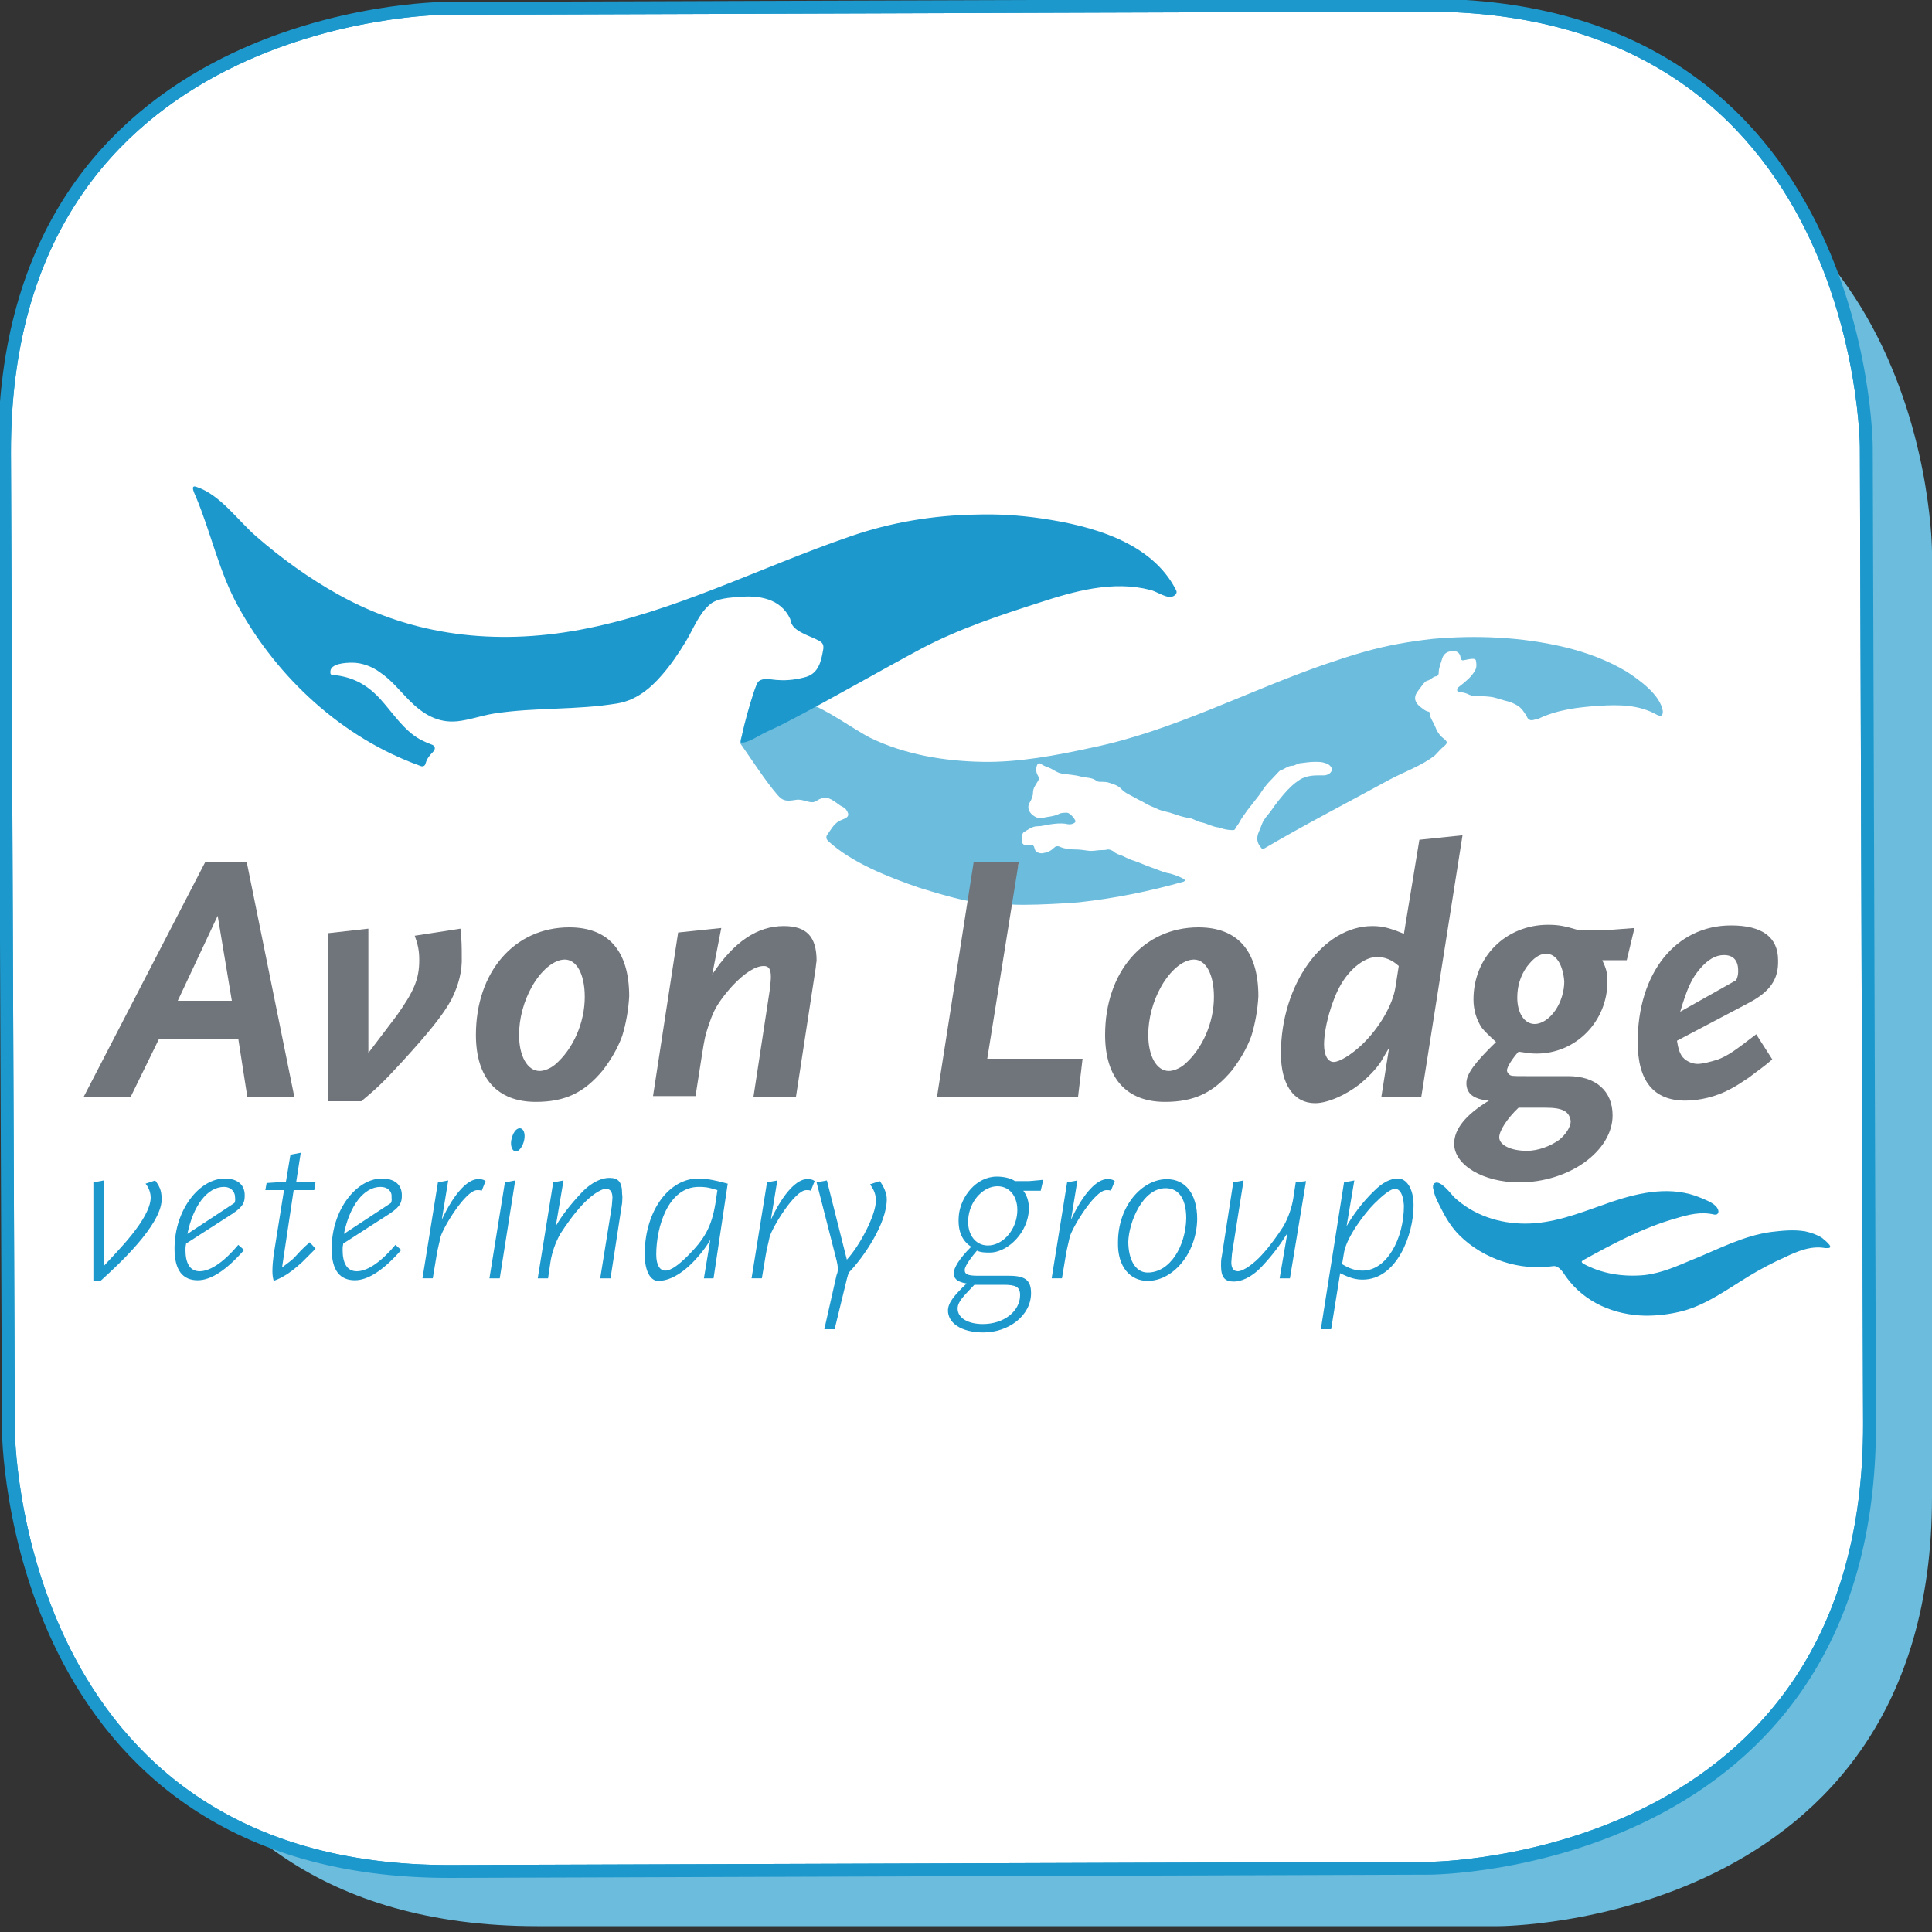
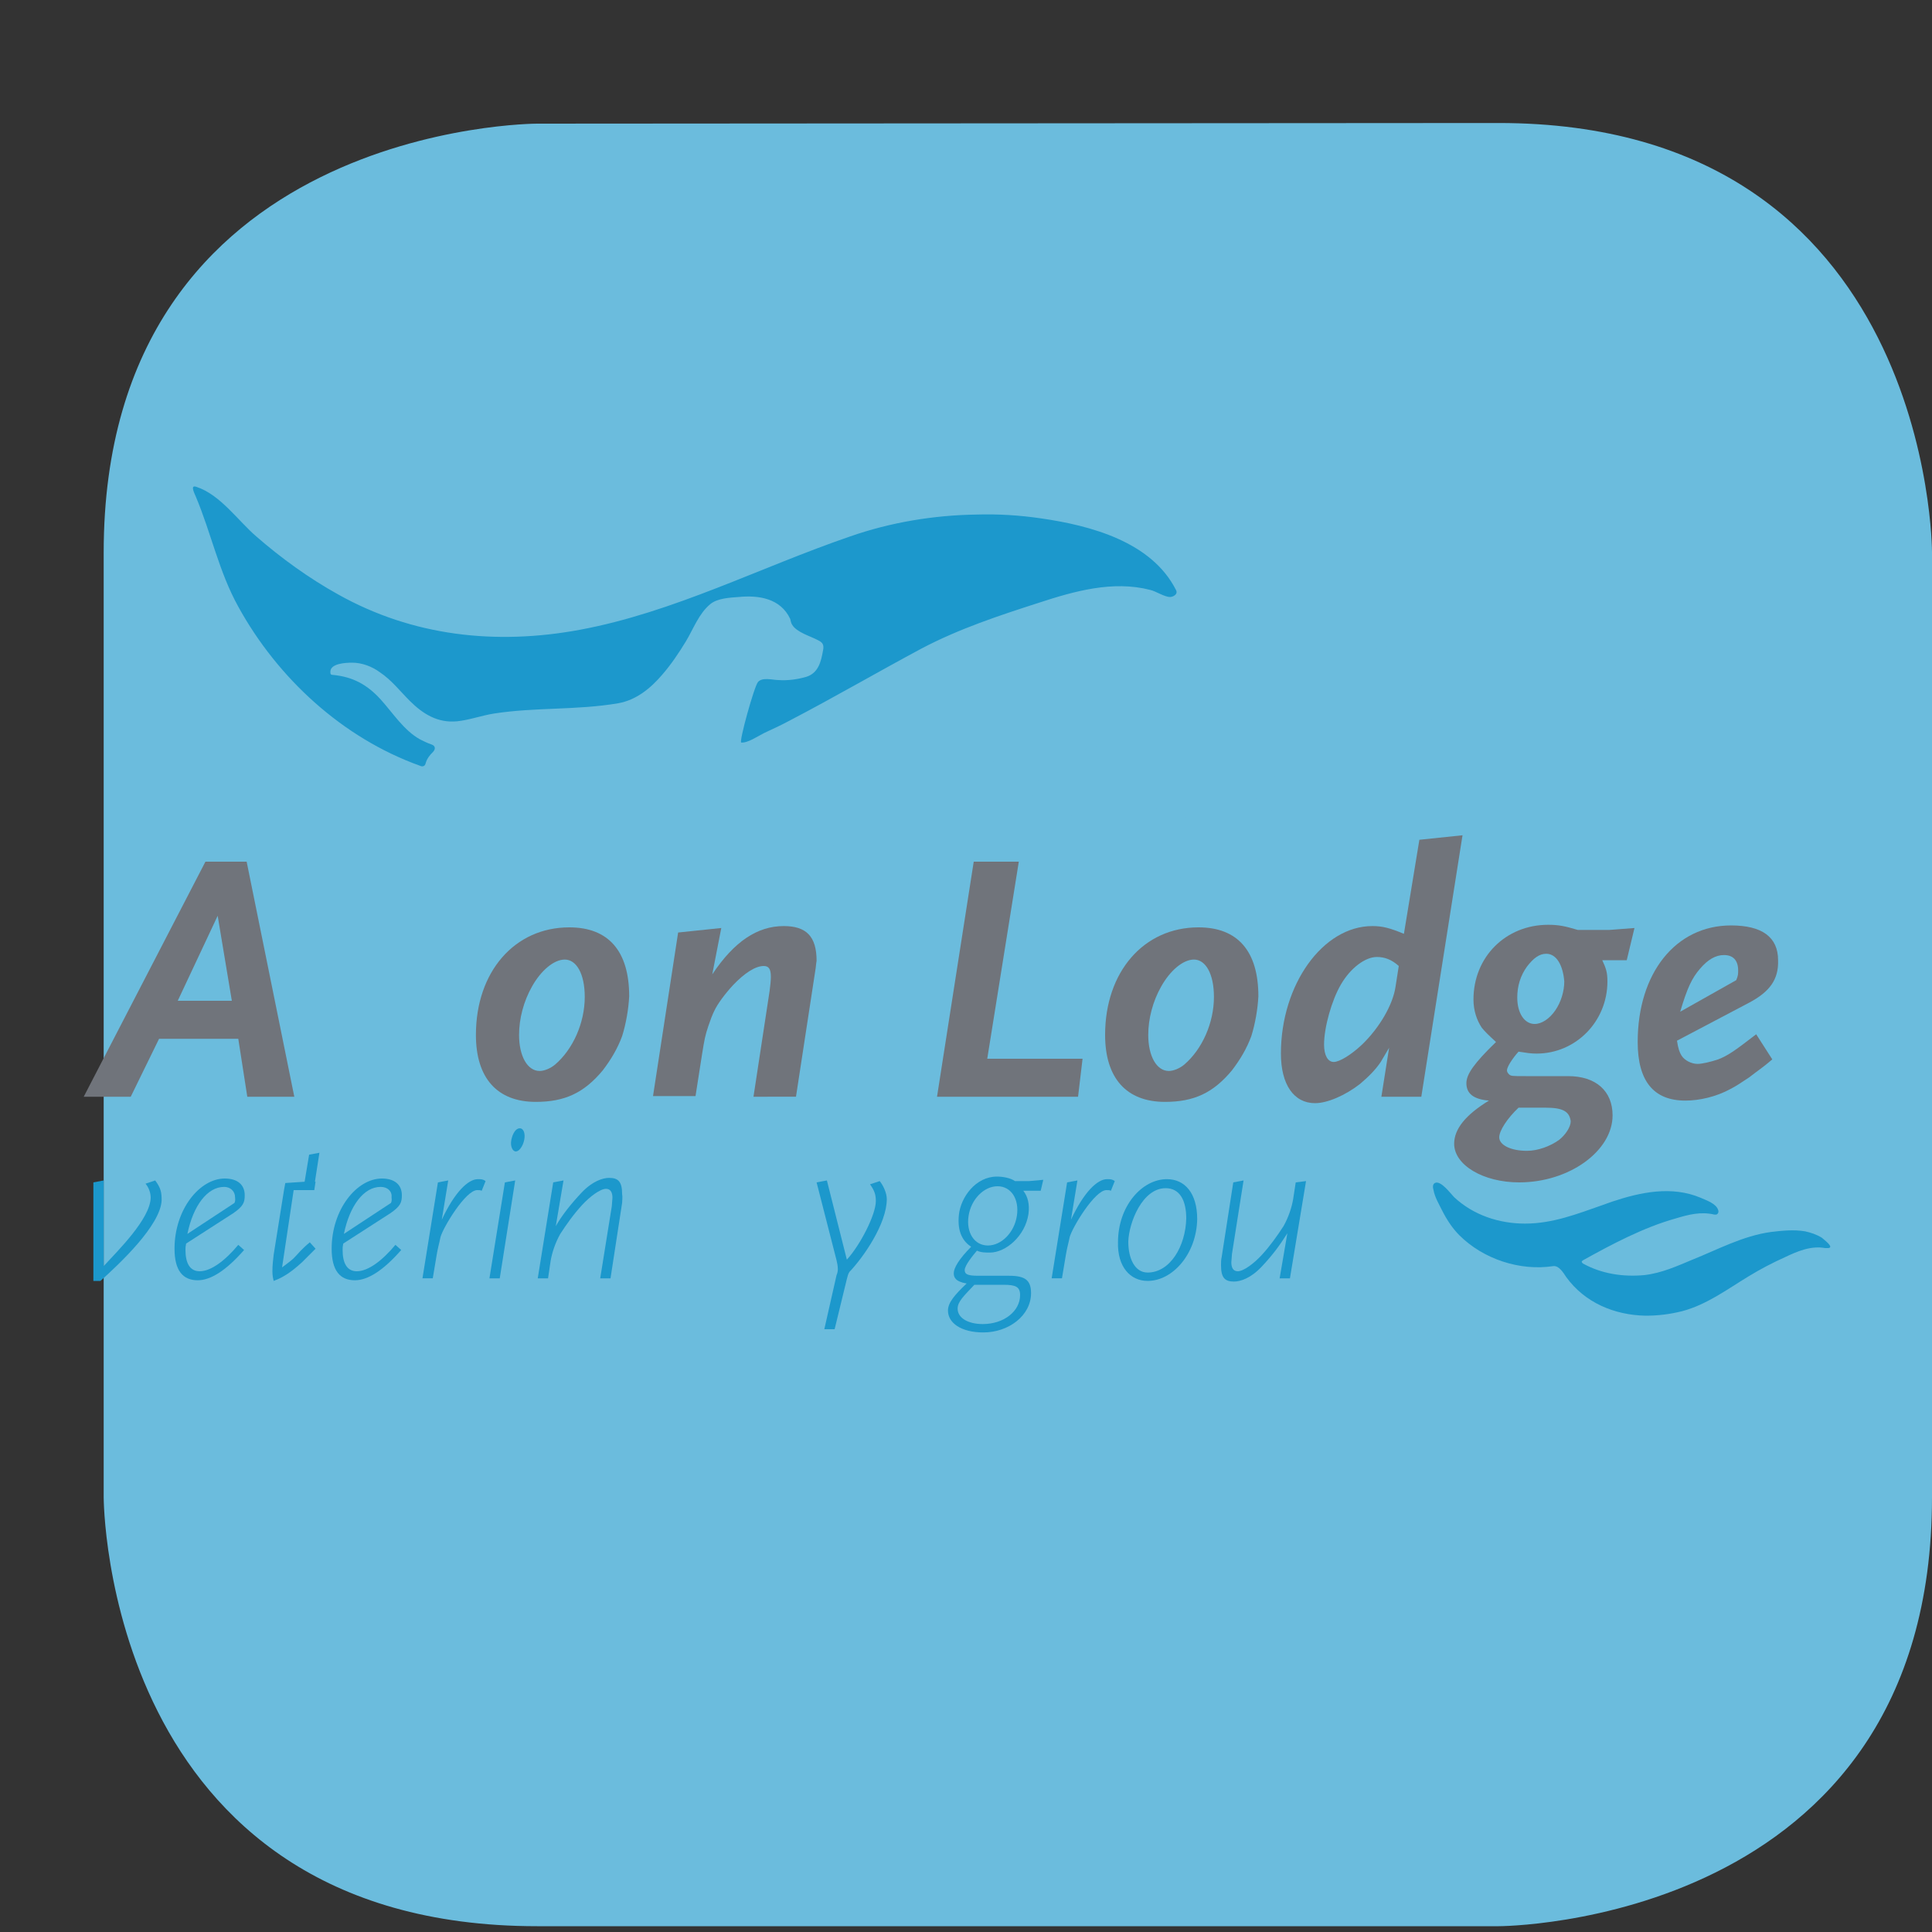
<svg xmlns="http://www.w3.org/2000/svg" xmlns:xlink="http://www.w3.org/1999/xlink" version="1.1" id="Layer_1" x="0px" y="0px" viewBox="0 0 300 300" style="enable-background:new 0 0 300 300;" xml:space="preserve">
  <rect x="0" y="0" width="300" height="300" fill="#333333" stroke="none" />
  <path style="fill:#6BBCDD;" d="M83.4,19.2c0,0-67.3,0-67.3,66.6v146.7c0,0,0,66.6,67.3,66.6h149.3c0,0,67.3,0,67.3-66.6V85.7  c0,0,0-66.6-67.3-66.6L83.4,19.2z" />
  <g>
    <defs>
-       <path id="SVGID_1_" d="M69,1.3c0,0-68.5,0.2-68.3,69.1L1.3,222c0,0,0.2,68.8,68.7,68.6l152-0.5c0,0,68.5-0.2,68.3-69.1l-0.5-151.6    c0,0-0.2-68.8-68.7-68.6L69,1.3z" />
-     </defs>
+       </defs>
    <use xlink:href="#SVGID_1_" style="overflow:visible;fill:#FFFFFF;" />
    <clipPath id="SVGID_2_">
      <use xlink:href="#SVGID_1_" style="overflow:visible;" />
    </clipPath>
    <path style="clip-path:url(#SVGID_2_);fill:#FFFFFF;stroke:#1C98CC;stroke-width:1.998;stroke-miterlimit:10;" d="M69,1.3   c0,0-68.5,0.2-68.3,69.1L1.3,222c0,0,0.2,68.8,68.7,68.6l152-0.5c0,0,68.5-0.2,68.3-69.1l-0.5-151.6c0,0-0.2-68.8-68.7-68.6L69,1.3   z" />
    <use xlink:href="#SVGID_1_" style="overflow:visible;fill:none;stroke:#1C98CC;stroke-width:1.998;stroke-miterlimit:10;" />
  </g>
  <g>
    <g>
      <path style="fill:#1C98CC;" d="M15.6,198.9h-1.1v-15.3l1.6-0.3v13.3c2.2-2.4,7.2-7.3,7.3-10.6c0-0.8-0.3-1.6-0.8-2.2l1.5-0.5    c0.9,1.2,1,1.9,1,3.1C24.9,190.3,18.6,196.2,15.6,198.9z" />
      <path style="fill:#1C98CC;" d="M36.2,188.4l-7.3,4.7c-0.1,0.5-0.1,0.6-0.1,1c0,1.9,0.6,3.3,2.2,3.3c1.8,0,4-1.7,6-4.1l0.9,0.8    c-2.8,3.2-5.2,4.7-7.2,4.7c-2.3,0-3.6-1.5-3.6-4.9c0-6.1,3.9-10.9,7.8-10.9c1.9,0,3.1,0.9,3.1,2.6C38,186.7,37.8,187.3,36.2,188.4    z M34.8,184.3c-2.6,0-4.8,2.9-5.7,7.3l7.3-4.8c0.2-0.4,0.1-0.7,0.1-0.9C36.5,185,35.8,184.3,34.8,184.3z" />
-       <path style="fill:#1C98CC;" d="M48.8,184.8h-3.2l-1.8,12c2-1.5,1.5-1.1,2.9-2.6c1.2-1.2,1-0.9,1.4-1.3l0.9,1    c-0.7,0.7-1.4,1.4-2.1,2.1c-1.1,1-2,1.7-2.9,2.2c-0.5,0.3-1,0.5-1.5,0.7c-0.1-0.4-0.2-0.8-0.2-1.5c0-0.9,0.1-1.8,0.2-2.6l1.6-10    h-2.9l0.2-1.1l3-0.2l0.7-4.2l1.6-0.3l-0.7,4.5H49L48.8,184.8z" />
+       <path style="fill:#1C98CC;" d="M48.8,184.8h-3.2l-1.8,12c2-1.5,1.5-1.1,2.9-2.6c1.2-1.2,1-0.9,1.4-1.3l0.9,1    c-0.7,0.7-1.4,1.4-2.1,2.1c-1.1,1-2,1.7-2.9,2.2c-0.5,0.3-1,0.5-1.5,0.7c-0.1-0.4-0.2-0.8-0.2-1.5c0-0.9,0.1-1.8,0.2-2.6l1.6-10    l0.2-1.1l3-0.2l0.7-4.2l1.6-0.3l-0.7,4.5H49L48.8,184.8z" />
      <path style="fill:#1C98CC;" d="M60.6,188.4l-7.3,4.7c-0.1,0.5-0.1,0.6-0.1,1c0,1.9,0.6,3.3,2.2,3.3c1.8,0,4-1.7,6-4.1l0.9,0.8    c-2.8,3.2-5.2,4.7-7.2,4.7c-2.3,0-3.6-1.5-3.6-4.9c0-6.1,3.9-10.9,7.8-10.9c1.9,0,3.1,0.9,3.1,2.6    C62.4,186.7,62.2,187.3,60.6,188.4z M59.1,184.3c-2.6,0-4.8,2.9-5.7,7.3l7.3-4.8c0.2-0.4,0.1-0.7,0.1-0.9    C60.9,185,60.2,184.3,59.1,184.3z" />
      <path style="fill:#1C98CC;" d="M74.8,184.9c-0.2-0.1-0.4-0.1-0.7-0.1c-1.8,0-5.3,5.8-5.7,7.3c-0.2,1-0.4,1.6-0.6,2.8l-0.6,3.6    h-1.6l2.4-14.9l1.6-0.3l-1,6.1c2-4.3,4.1-6.3,5.6-6.3c0.5,0,0.8,0,1.2,0.3L74.8,184.9z" />
      <path style="fill:#1C98CC;" d="M77.6,198.5H76l2.4-14.9l1.6-0.3L77.6,198.5z M80.1,178.8c-0.5,0-0.9-0.8-0.7-1.8    c0.2-1,0.7-1.8,1.3-1.8c0.6,0,0.9,0.8,0.7,1.8C81.2,178,80.6,178.8,80.1,178.8z" />
      <path style="fill:#1C98CC;" d="M96.6,186.8l-1.8,11.7h-1.6l1.8-11.2c0-0.3,0.1-1,0.1-1.3c0-0.7-0.2-1.4-1-1.4    c-0.9,0-2.5,1.2-3.7,2.5c-1.3,1.4-2.5,3.1-3.4,4.5c-0.8,1.4-1.3,3-1.5,4.2l-0.4,2.7h-1.6l2.4-14.9l1.6-0.3l-1.2,7.1    c0.9-1.6,2.3-3.4,4-5.2c1.7-1.8,3.3-2.3,4.3-2.3c1.4,0,2,0.6,2,2.5C96.7,185.9,96.6,186.4,96.6,186.8z" />
-       <path style="fill:#1C98CC;" d="M110.8,198.5h-1.5l1-6c-0.6,1.1-1.7,2.5-2.9,3.7c-1.5,1.5-3.4,2.7-5.2,2.7c-1.1,0-2.1-1.3-2.1-4.3    c0.1-6.8,3.9-11.6,8.3-11.6c1.6,0,3.1,0.4,4.6,0.8L110.8,198.5z M108.5,184.3c-4.8,0-6.6,6.3-6.6,10.5c0,1.7,0.6,2.5,1.4,2.5    c0.9,0,2.1-0.9,3.5-2.3c2.6-2.6,3.7-4.5,4.3-8.2l0.3-2C109.8,184.3,109.3,184.3,108.5,184.3z" />
-       <path style="fill:#1C98CC;" d="M125.9,184.9c-0.2-0.1-0.4-0.1-0.7-0.1c-1.8,0-5.3,5.8-5.7,7.3c-0.2,1-0.4,1.6-0.6,2.8l-0.6,3.6    h-1.6l2.4-14.9l1.6-0.3l-1,6.1c2-4.3,4.1-6.3,5.6-6.3c0.5,0,0.8,0,1.2,0.3L125.9,184.9z" />
      <path style="fill:#1C98CC;" d="M131.9,197.5c-0.2,0.3-0.3,0.7-0.4,1.1l-1.9,7.8H128l1.9-8.4c0.1-0.2,0.2-0.6,0.2-0.9    c0-0.5-0.1-1-0.2-1.4l-3.1-12.1l1.6-0.3l3.1,12.3c2.1-2.3,4.5-7,4.5-9.1c0-1-0.2-1.6-0.9-2.6l1.5-0.5c0.5,0.6,1.1,1.8,1.1,2.8    C137.7,190,134.1,195.2,131.9,197.5z" />
      <path style="fill:#1C98CC;" d="M161.6,184.9h-2.7c0.7,0.9,1,2.1,0.8,3.6c-0.5,3.4-3.5,6-6,6c-0.6,0-1.4,0-2-0.3    c-0.6,0.7-1.9,2.3-1.9,3c0,0.6,0.3,0.9,2.1,0.9h4.8c2.5,0,3.4,0.7,3.4,2.7c0,3.5-3.5,6.1-7.4,6.1c-3.5,0-5.5-1.5-5.5-3.4    c0-1.2,1-2.4,2.9-4.2c-1.8-0.3-2-1-2-1.6c0-0.8,0.8-2.2,2.7-4.1c-1.2-0.8-2.2-2.2-1.9-5c0.3-2.7,2.6-5.9,5.9-5.9    c0.9,0,2.1,0.2,2.8,0.7h2.2l2.2-0.2L161.6,184.9z M155.8,199.5h-4.5c-1.6,1.7-2.6,2.6-2.6,3.7c0,1.5,1.7,2.4,3.9,2.4    c3.3,0,5.8-2,5.8-4.5C158.4,199.8,157.7,199.5,155.8,199.5z M154.9,184.2c-2.1,0-4.1,2-4.5,4.6s0.9,4.6,3,4.6c2.1,0,4.1-2,4.5-4.6    C158.3,186.2,157,184.2,154.9,184.2z" />
      <path style="fill:#1C98CC;" d="M172.5,184.9c-0.2-0.1-0.4-0.1-0.7-0.1c-1.8,0-5.3,5.8-5.7,7.3c-0.2,1-0.4,1.6-0.6,2.8l-0.6,3.6    h-1.6l2.4-14.9l1.6-0.3l-1,6.1c2-4.3,4.1-6.3,5.6-6.3c0.5,0,0.8,0,1.2,0.3L172.5,184.9z" />
      <path style="fill:#1C98CC;" d="M178.2,198.9c-2.7,0-4.7-2.2-4.6-6c0-5.6,3.7-9.8,7.6-9.8c2.8,0,4.7,2.2,4.7,6.2    C185.8,194.7,182.1,198.9,178.2,198.9z M181,184.5c-3.6,0-5.7,5.3-5.8,8.3c0,2.6,1,4.8,3,4.8c3.5,0,5.9-4.1,6-8.4    C184.2,186.4,183.2,184.5,181,184.5z" />
      <path style="fill:#1C98CC;" d="M200.3,198.5h-1.6l1.2-7c-1.2,1.9-2.3,3.4-4,5.2c-1.7,1.8-3.3,2.3-4.3,2.3c-1.4,0-2-0.6-2-2.5    c0-0.4,0-0.9,0.1-1.3l1.8-11.6l1.6-0.3l-1.8,11.4c0,0.3-0.1,1-0.1,1.3c0,0.7,0.2,1.4,1,1.4c0.9,0,2.5-1.2,3.7-2.5    c1.3-1.4,2.5-3.1,3.4-4.5c0.8-1.4,1.3-3,1.5-4.2l0.4-2.6l1.6-0.2L200.3,198.5z" />
-       <path style="fill:#1C98CC;" d="M211.6,198.7c-1,0-1.9-0.2-3.5-1l-1.4,8.7h-1.6l3.6-22.8l1.6-0.3l-1.2,7.1c0.9-1.6,2.5-3.8,4.3-5.5    c1.2-1.2,2.4-1.9,3.7-1.9c1.2,0,2.4,1.4,2.4,4.2C219.5,191.7,216.9,198.7,211.6,198.7z M216.6,184.6c-0.7,0-2,1.1-3.2,2.3    c-1.5,1.5-4.3,5.2-4.7,7.6l-0.3,1.8c1.2,0.7,2,1,3.2,1c3.7,0,6.4-4.9,6.4-10.1C217.9,185.5,217.4,184.6,216.6,184.6z" />
    </g>
    <g>
      <g>
        <path style="fill:#6BBCDD;" d="M184,136.7c0,0.1-0.1,0.1-0.2,0.2c-5.3,1.5-10.7,2.6-16.2,3.2c-0.9,0.1-12.4,0.9-12.3-0.1     c0.2-1.7,2-3.3,2.6-4.9c0.3-1.1,0.5-1.1-0.7-1.1c-1.8,0-3.5,0-5.3,0c-0.4,0-0.6,0.1-0.6,0.6c-0.1,1.6,1.7,3.6,1.6,5.2     c-0.1,1.3-9.6-1.8-10.3-2c-4.6-1.6-10.3-3.8-14-7.2c-0.2-0.2-0.4-0.5-0.2-0.9c0.6-0.8,1-1.7,1.9-2.2c0.7-0.4,1.9-0.5,1.2-1.6     c-0.2-0.4-0.6-0.6-1-0.8c-0.9-0.6-1.9-1.6-3-1.1c-0.4,0.1-0.7,0.4-1,0.5c-0.8,0.3-1.9-0.5-2.9-0.3c-1.3,0.2-2,0.3-2.9-0.8     c-1.9-2.2-4-5.5-5.7-7.9c-0.2-0.3,0.2-1.4,0.5-1.5c3.8-1.7,9.8-4.8,9.9-4.8c2.8,0.8,7.2,4.1,9.8,5.4c5.4,2.6,11.5,3.6,17.4,3.7     c5.6,0.1,11.4-1,16.9-2.2c12.6-2.6,24-8.7,36.1-12.9c2.1-0.7,4.1-1.4,6.3-2c3.5-1,7-1.6,10.6-2c6.8-0.6,13.8-0.3,20.5,1.3     c3.3,0.8,6.6,2,9.6,3.8c2,1.3,5.2,3.6,5.6,6.1c0,0.2,0,0.6-0.2,0.7c-0.2,0.1-0.5,0-0.7-0.1c-2.8-1.6-6-1.6-9-1.4     c-3.2,0.2-6.5,0.6-9.4,2c-0.2,0.1-0.5,0.1-0.8,0.2c-0.4,0.1-0.8,0-1-0.5c-0.4-0.7-0.8-1.3-1.4-1.7c-0.5-0.3-1.1-0.6-1.6-0.7     c-0.9-0.2-1.8-0.6-2.7-0.7c-0.8-0.1-1.6-0.1-2.4-0.1c-0.3,0-0.5-0.1-0.8-0.2c-0.4-0.2-0.9-0.4-1.4-0.4c-0.2,0-0.5,0-0.5-0.2     c-0.1-0.3,0-0.5,0.3-0.7c0.9-0.7,1.8-1.4,2.4-2.4c0.3-0.5,0.3-1,0.2-1.5c0-0.3-0.2-0.4-0.5-0.4c-0.4,0-0.8,0.1-1.3,0.2     c-0.4,0.1-0.5,0-0.6-0.4c-0.1-0.8-0.7-1.1-1.4-1c-0.8,0.1-1.3,0.5-1.5,1.3c-0.2,0.7-0.5,1.3-0.5,2.1c0,0.2-0.1,0.4-0.3,0.5     c-0.6,0-0.9,0.6-1.5,0.7c-0.3,0.1-0.4,0.3-0.6,0.5c-0.3,0.4-0.6,0.8-0.9,1.2c-0.7,1-0.3,1.8,0.5,2.4c0.4,0.3,0.7,0.6,1.2,0.7     c0.1,0,0.2,0.1,0.2,0.2c0,0.7,0.5,1.3,0.8,2c0.3,0.8,0.7,1.5,1.4,2c0.6,0.5,0.6,0.7,0,1.2c-0.5,0.4-0.9,0.9-1.4,1.4     c-2,1.6-4.9,2.6-7.1,3.8c-6.4,3.5-13,6.9-19.3,10.6c-0.3,0.2-0.4,0.2-0.6-0.1c-0.7-0.8-0.7-1.6-0.3-2.5c0.3-0.6,0.4-1.2,0.8-1.8     c0.3-0.5,0.7-0.9,1-1.3c0.8-1.2,1.7-2.3,2.6-3.3c0.5-0.5,1-1,1.6-1.4c0.9-0.7,2-0.9,3.1-0.9c0.4,0,0.7,0,1.1,0     c0.6-0.1,1-0.4,1.1-0.8c0.1-0.5-0.5-1-1-1.1c-0.5-0.2-1-0.2-1.6-0.2c-0.7,0-1.5,0.1-2.2,0.2c-0.2,0-0.5,0.1-0.7,0.2     c-0.2,0.1-0.4,0.2-0.6,0.2c-0.7,0-1.2,0.5-1.8,0.7c-0.1,0-0.2,0.1-0.3,0.2c-0.6,0.6-1.2,1.3-1.8,1.9c-0.5,0.6-0.9,1.2-1.3,1.8     c-0.6,0.8-1.2,1.5-1.8,2.3c-0.4,0.6-0.9,1.2-1.2,1.8c-0.2,0.4-0.5,0.7-0.7,1.1c-0.1,0.2-0.2,0.2-0.4,0.2c-0.6,0-1.2-0.1-1.8-0.3     c-0.1,0-0.2-0.1-0.3-0.1c-1-0.1-1.8-0.6-2.7-0.8c-0.7-0.1-1.3-0.6-2-0.7c-1-0.1-1.9-0.5-2.9-0.8c-0.7-0.2-1.4-0.3-2-0.6     c-0.6-0.3-1.3-0.5-1.9-0.9c-0.5-0.3-1-0.5-1.5-0.8c-0.7-0.4-1.5-0.7-2.1-1.3c-0.5-0.6-1.2-0.8-1.8-1c-0.5-0.2-1-0.2-1.4-0.2     c-0.3,0-0.6,0-0.8-0.2c-0.7-0.5-1.5-0.4-2.3-0.6c-1-0.3-2-0.3-3.1-0.5c-0.6-0.1-1.1-0.5-1.7-0.8c-0.5-0.2-1.1-0.4-1.5-0.7     c-0.3-0.2-0.5,0-0.6,0.3c-0.2,0.6-0.1,1.1,0.2,1.6c0.2,0.4,0.1,0.6-0.1,0.9c-0.3,0.5-0.7,1-0.7,1.7c0,0.5-0.2,1-0.5,1.5     c-0.5,0.8-0.1,1.7,0.8,2.2c0.3,0.2,0.8,0.3,1.2,0.2c0.8-0.2,1.7-0.2,2.5-0.6c0.4-0.2,0.8-0.2,1.3-0.2c0.4,0,1.2,0.9,1.3,1.3     c0,0.2-0.1,0.2-0.2,0.3c-0.5,0.3-1,0.2-1.4,0.1c-0.8-0.1-1.6,0-2.3,0.1c-0.7,0.1-1.3,0.3-2,0.3c-0.8,0-1.4,0.5-2.1,0.9     c-0.4,0.2-0.4,1.4-0.2,1.8c0.1,0.1,0.2,0.2,0.4,0.2c0.2,0,0.3,0,0.5,0c0.8,0,0.8,0,1,0.7c0.1,0.4,0.6,0.6,1.1,0.6     c0.7-0.1,1.3-0.3,1.8-0.8c0.3-0.3,0.6-0.4,1-0.2c0.7,0.3,1.5,0.4,2.3,0.4c0.7,0,1.4,0.1,2.1,0.2c0.7,0.1,1.4-0.1,2-0.1     c0.3,0,0.7,0,1-0.1c0.3,0,0.6,0.1,0.9,0.3c0.4,0.4,0.9,0.5,1.4,0.7c0.6,0.3,1.2,0.6,1.9,0.8c0.9,0.3,1.7,0.7,2.6,1     c0.9,0.3,1.7,0.7,2.6,0.9C181.4,135.5,183.9,136.3,184,136.7z" />
      </g>
    </g>
    <g>
      <g>
        <path style="fill:#1C98CC;" d="M255.5,204.3c-4.8-0.1-9.4-2-12.3-6c-0.4-0.6-1.1-1.8-2-1.7c-5.2,0.8-10.9-1.1-14.6-4.8     c-1.1-1.1-2-2.5-2.7-3.9c-0.5-1-1.1-2-1.3-3.1c-0.1-0.3-0.2-0.9,0.2-1.1c0.9-0.5,2.5,1.7,3,2.2c3,2.8,7,4.1,11,4.1     c4.3,0,8.1-1.5,12.1-2.9c0.5-0.2,0.9-0.3,1.4-0.5c4.5-1.5,9.3-2.5,13.8-0.6c0.9,0.4,2.4,0.9,2.7,1.9c0.1,0.3,0,0.6-0.3,0.7     c-0.1,0-0.2,0-0.3,0c-2.1-0.5-4,0-6,0.6c-5,1.4-9.9,4-14.4,6.5c-0.3,0.2-0.2,0.3,0,0.5c2.9,1.6,6.2,2.1,9.5,1.8     c2.7-0.3,5.1-1.4,7.5-2.4c2-0.8,3.9-1.7,5.9-2.5c2-0.8,4.1-1.5,6.3-1.8c1.7-0.2,3.5-0.4,5.3-0.1c0.9,0.2,1.8,0.5,2.6,1     c0.2,0.2,2,1.5,1,1.6c-0.2,0-0.3,0-0.5,0c-2.2-0.4-4.3,0.5-6.2,1.4c-2,0.9-3.9,1.9-5.7,3c-3.3,2-6.5,4.4-10.3,5.4     C259.2,204.1,257.4,204.3,255.5,204.3z" />
      </g>
    </g>
    <g>
      <g>
        <path style="fill:#1C98CC;" d="M114.7,92.7c-1.4,0.1-3.3,0.2-4.4,1.1c-1.8,1.5-2.6,3.8-3.8,5.8c-1.1,1.8-2.3,3.6-3.7,5.2     c-1.8,2.1-4,3.9-6.8,4.4c-6.4,1.1-12.9,0.6-19.3,1.6c-1.9,0.3-3.8,1-5.7,1.2c-3,0.3-5.3-1.1-7.4-3.2c-1.5-1.5-2.8-3.2-4.6-4.4     c-1.2-0.9-2.8-1.5-4.3-1.5c-1,0-3.5,0.1-3.4,1.5c0,0.3,0.1,0.4,0.4,0.4c3.1,0.3,5.3,1.5,7.4,3.8c1.9,2.1,3.6,4.8,6.1,6.2     c0.6,0.3,1.2,0.6,1.8,0.8c0.6,0.2,0.7,0.7,0.2,1.2c-0.5,0.5-0.9,1-1.1,1.7c-0.1,0.5-0.5,0.6-0.9,0.4c-12-4.3-22.1-13.6-28.2-24.7     c-3-5.4-4.2-11.4-6.6-17.1c-0.1-0.3-1-1.9,0.1-1.5c3.7,1.2,6.5,5.3,9.3,7.7c3.9,3.4,8.2,6.5,12.7,9c11.6,6.5,24.5,7.9,37.5,5.5     c14.6-2.7,28-9.7,42-14.5c6.3-2.2,13-3.3,19.6-3.4c3.4-0.1,6.7,0.1,10.1,0.6c7.6,1.1,17.1,3.6,20.9,11.1c0,0,0,0,0,0     c0.4,0.7-0.5,1.1-0.9,1.1c-0.9,0-2.2-0.9-3.1-1.1c-5.8-1.5-11.8,0.2-17.3,2c-6.2,2-12.3,4-18.2,7.1c-6.9,3.7-13.6,7.6-20.5,11.2     c-1.3,0.7-2.6,1.3-3.9,1.9c-1,0.5-2.6,1.6-3.6,1.5c-0.4,0,2-8.7,2.6-9.4c0.7-0.8,2.3-0.3,3.2-0.3c1.4,0.1,2.9-0.1,4.3-0.5     c1.9-0.6,2.3-2.4,2.6-4.1c0.1-0.4,0.1-0.9-0.2-1.2c-0.2-0.2-0.4-0.3-0.6-0.4c-1.1-0.6-3.3-1.2-4-2.4c-0.2-0.3-0.2-0.6-0.3-0.9     C121.2,92.9,117.8,92.4,114.7,92.7z" />
      </g>
    </g>
    <g>
      <path style="fill:#70747B;" d="M38.4,170.3l-1.4-9H24.7l-4.4,9H13l18.9-36.5h6.4l7.4,36.5H38.4z M33.8,142.2l-6.2,13.2h8.4    L33.8,142.2z" />
-       <path style="fill:#70747B;" d="M70.1,155.2c-1.3,2.4-3.5,5.1-7.6,9.6c-2.6,2.8-3.5,3.8-6.4,6.2H51v-26.1l6.2-0.7v19.3    c2.6-3.4,3.4-4.5,4.4-5.8c2.7-3.8,3.5-5.7,3.5-8.6c0-1.5-0.2-2.4-0.7-3.8l7.1-1.1c0.2,1.8,0.2,3,0.2,4.3    C71.8,150.8,71.2,153,70.1,155.2z" />
      <path style="fill:#70747B;" d="M96.6,160.9c-0.7,1.9-1.7,3.6-3,5.3c-2.9,3.5-5.9,4.9-10.4,4.9c-6,0-9.3-3.7-9.3-10.4    c0-9.8,6-16.7,14.5-16.7c6.1,0,9.3,3.7,9.3,10.7C97.6,156.7,97.2,159,96.6,160.9z M87.7,149c-1.7,0-3.7,1.7-5.1,4.2    c-1.3,2.3-2,5-2,7.5c0,3.3,1.3,5.6,3.2,5.6c0.7,0,1.7-0.4,2.4-1c2.8-2.4,4.6-6.5,4.6-10.5C90.8,151.2,89.5,149,87.7,149z" />
      <path style="fill:#70747B;" d="M126.6,150.7l-3,19.6H117l2.5-16.4c0.1-0.7,0.2-1.7,0.2-2.2c0-1.2-0.3-1.7-1.1-1.7    c-1.3,0-3,1.1-4.8,3c-1.2,1.3-2.4,2.9-2.9,4c-0.3,0.6-0.6,1.4-0.9,2.3c-0.5,1.5-0.6,2-1,4.5l-1,6.4h-6.6l3.9-25.4l6.7-0.7    l-1.4,7.2c3.4-5.1,7-7.5,11.1-7.5c3.5,0,5.1,1.6,5.1,5.4C126.7,149.7,126.7,150.2,126.6,150.7z" />
      <path style="fill:#70747B;" d="M167.4,170.3h-21.9l5.7-36.5h7l-4.9,30.6h14.8L167.4,170.3z" />
      <path style="fill:#70747B;" d="M194.3,160.9c-0.7,1.9-1.7,3.6-3,5.3c-2.9,3.5-5.9,4.9-10.4,4.9c-6,0-9.3-3.7-9.3-10.4    c0-9.8,6-16.7,14.5-16.7c6.1,0,9.3,3.7,9.3,10.7C195.3,156.7,194.9,159,194.3,160.9z M185.4,149c-1.7,0-3.7,1.7-5.1,4.2    c-1.3,2.3-2,5-2,7.5c0,3.3,1.3,5.6,3.2,5.6c0.7,0,1.7-0.4,2.4-1c2.8-2.4,4.6-6.5,4.6-10.5C188.5,151.2,187.2,149,185.4,149z" />
      <path style="fill:#70747B;" d="M220.7,170.3h-6.2l1.2-7.6c-0.6,1-1,1.7-1.3,2.2c-0.8,1.2-1.9,2.3-3.2,3.4c-2.3,1.8-5.1,3-7,3    c-3.3,0-5.3-2.9-5.3-7.7c0-10.7,6.5-19.8,14.2-19.8c1.6,0,2.7,0.3,4.9,1.2l2.4-14.6l6.7-0.7L220.7,170.3z M213.8,148.6    c-1.8,0-4.1,1.7-5.6,4.3c-1.4,2.4-2.6,6.6-2.6,9.3c0,1.7,0.6,2.7,1.5,2.7c0.9,0,2.7-1.1,4.4-2.7c2.7-2.6,4.8-6.2,5.2-9l0.5-3.2    C216.1,149,215,148.6,213.8,148.6z" />
      <path style="fill:#70747B;" d="M252.6,149.1h-3.8c0.6,1.3,0.8,1.9,0.8,3.3c0,6.2-4.9,11.2-11,11.2c-0.9,0-1.5-0.1-2.8-0.3    c-1,1.1-1.8,2.4-1.8,2.9c0,0.2,0.1,0.4,0.3,0.6c0.3,0.3,0.5,0.3,2.6,0.3h6.6c4.3,0,6.9,2.3,6.9,6.1c0,5.5-6.7,10.4-14.5,10.4    c-5.6,0-10.1-2.7-10.1-6c0-2.3,1.8-4.5,5.4-6.7c-2.4-0.2-3.5-1.1-3.5-2.7c0-1.4,1.2-3.1,4.6-6.4c-1.2-1.1-1.7-1.6-2.2-2.2    c-0.8-1.2-1.3-2.7-1.3-4.4c0-6.6,5-11.6,11.6-11.6c1.6,0,2.6,0.2,4.6,0.8h4.9l3.9-0.3L252.6,149.1z M240,172h-4.2    c-1.8,1.7-3,3.6-3,4.6c0,1.2,1.8,2.1,4.3,2.1c1.7,0,3.6-0.7,5-1.7c1-0.8,1.8-2,1.8-2.9C243.7,172.6,242.7,172,240,172z     M240.1,148.1c-1.1,0-2,0.7-3,2c-1,1.4-1.5,3-1.5,4.8c0,2.4,1.1,4.1,2.7,4.1c1.1,0,2.3-0.8,3.2-2.1c0.9-1.3,1.4-3,1.4-4.5    C242.7,149.9,241.7,148.1,240.1,148.1z" />
      <path style="fill:#70747B;" d="M271.6,155.7l-11.2,5.9c0.2,1.3,0.4,1.8,0.7,2.3c0.5,0.8,1.6,1.3,2.5,1.3c0.7,0,2-0.3,3.2-0.7    c1.5-0.6,2.4-1.2,5.9-3.9l2.5,3.9c-1.5,1.3-2.2,1.7-3.6,2.8c-1.2,0.8-2.1,1.4-2.9,1.8c-2.2,1.2-4.8,1.8-7,1.8    c-4.9,0-7.4-3-7.4-9.1c0-10.7,5.9-18.1,14.5-18.1c4.8,0,7.3,1.8,7.3,5.4C276.2,152.1,274.8,154,271.6,155.7z M267.7,148.3    c-1.3,0-2.5,0.7-3.7,2.1c-1.3,1.5-2,3-3.1,6.7l8.7-4.9c0.3-0.7,0.3-1,0.3-1.5C269.9,149.1,269.1,148.3,267.7,148.3z" />
    </g>
  </g>
</svg>